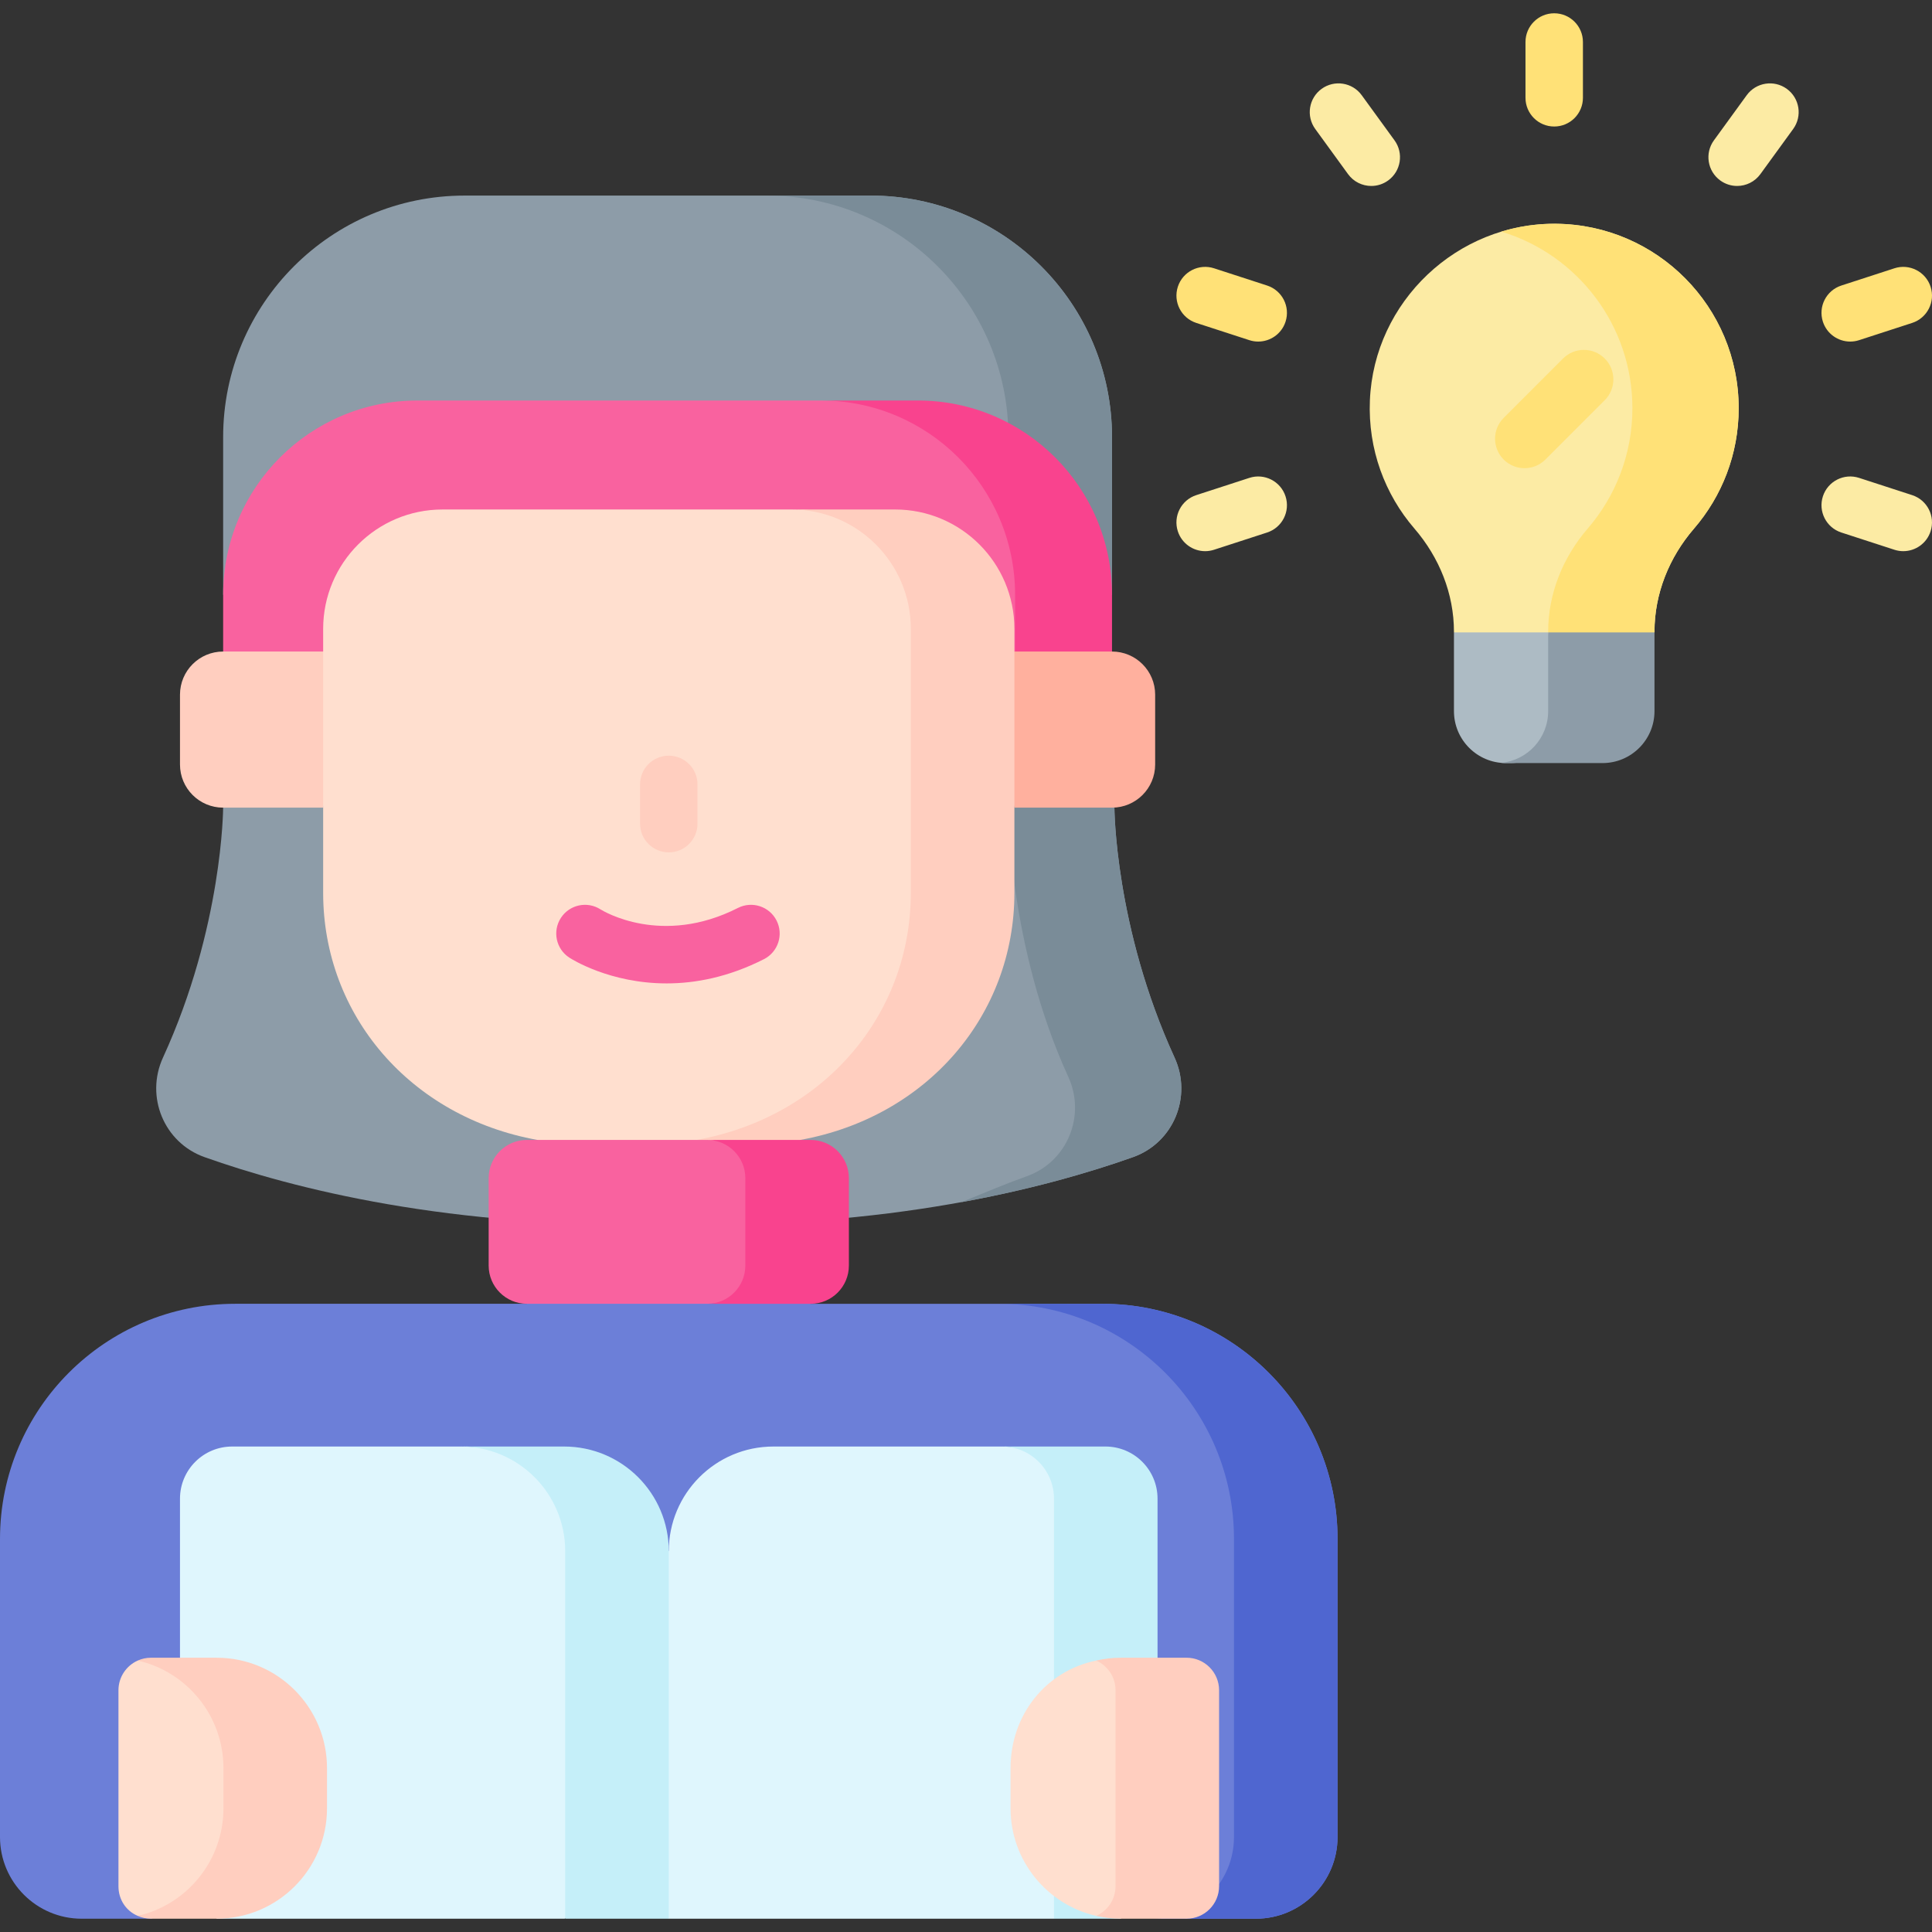
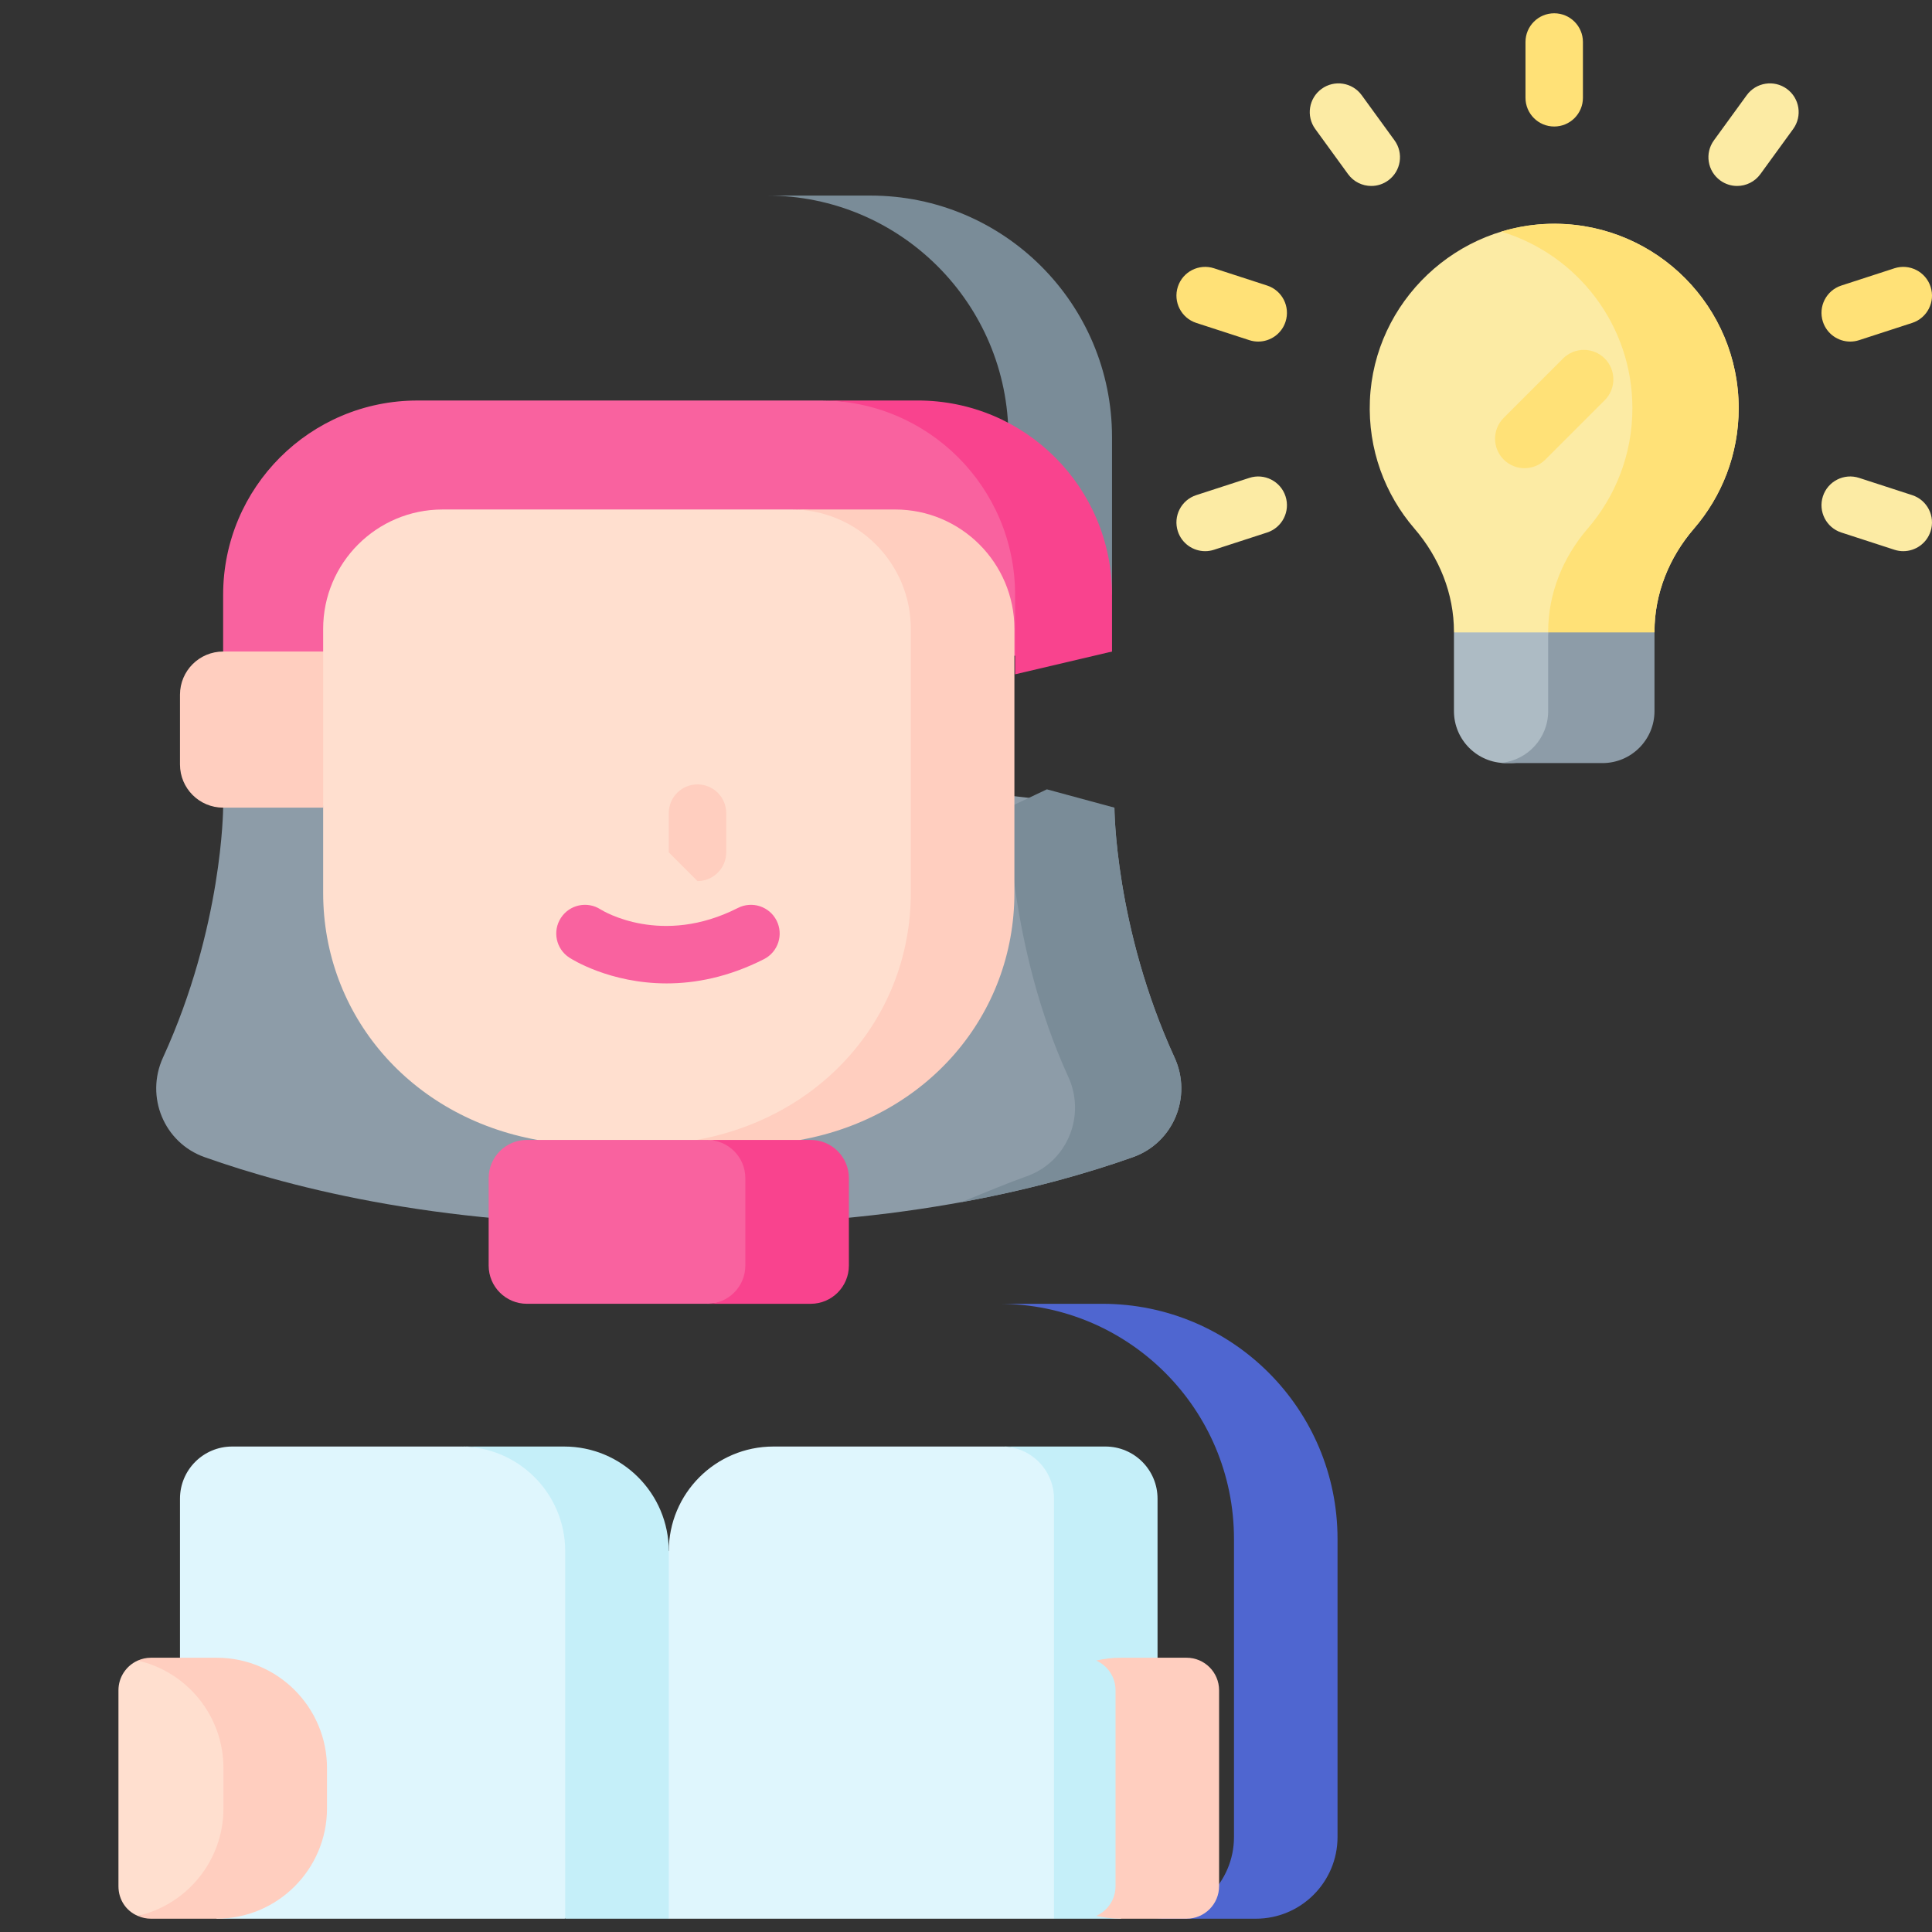
<svg xmlns="http://www.w3.org/2000/svg" id="Capa_1" enable-background="new 0 0 512 512" viewBox="0 0 512 512">
  <rect x="0" y="0" width="512" height="512" fill="#333333" stroke="none" />
  <g>
-     <path d="m294.696 115.847v41.772h-235.56v-41.772c0-35.358 28.66-64.018 64.007-64.018h107.535c35.358.001 64.018 28.661 64.018 64.018z" fill="#8d9ca8" />
    <path d="m294.696 115.847v41.772h-27.452v-41.772c0-35.358-28.66-64.018-64.007-64.018h27.442c35.357.001 64.017 28.661 64.017 64.018z" fill="#7a8c98" />
    <path d="m294.692 172.662-235.557 10.04v-25.086c0-28.429 23.047-51.476 51.476-51.476l106.925-.005c34.658 0 62.566 20.896 62.566 49.326z" fill="#f9629f" />
    <path d="m294.696 157.619v15.04l-25.686 6.042v-21.082c0-28.436-23.037-51.484-51.474-51.484h25.676c28.436 0 51.484 23.048 51.484 51.484z" fill="#f9438e" />
    <path d="m295.331 214.035-120.574-13.775-115.623 13.775s-.08 31.632-15.94 66.229c-4.75 10.363.27 22.572 11.012 26.388 23.119 8.214 65.163 19.11 123.026 17.721 57.863 1.389 99.907-9.507 123.026-17.721 10.742-3.817 15.763-16.026 11.012-26.388-15.859-34.598-15.939-66.229-15.939-66.229z" fill="#8d9ca8" />
    <path d="m300.257 306.652c-10.991 3.907-26.265 8.423-45.496 11.935 6.617-2.699 12.402-5.115 17.324-6.86 10.747-3.816 15.771-16.025 11.011-26.386-15.852-34.597-15.933-71.304-15.933-71.304l10.272-4.855 17.9 4.855s.071 31.633 15.933 66.23c4.75 10.36-.264 22.569-11.011 26.385z" fill="#7a8c98" />
    <path d="m85.64 214.035h-26.506c-6.316 0-11.436-5.12-11.436-11.436v-18.5c0-6.316 5.12-11.436 11.436-11.436h36.757z" fill="#ffcebf" />
    <path d="m117.285 135.021c-17.477 0-31.645 14.168-31.645 31.645v69.93c0 32.407 23.086 59.415 56.762 65.495l29.497 16.496 40.163-16.496c27.273-22.807 40.131-29.897 40.131-62.305l-3.227-73.123c0-17.477-11.783-31.645-39.235-31.645z" fill="#ffdfcf" />
-     <path d="m268.825 214.035h25.867c6.316 0 11.436-5.12 11.436-11.436v-18.5c0-6.316-5.12-11.436-11.436-11.436h-33.64z" fill="#ffb09e" />
    <path d="m268.827 166.662v69.934c0 32.405-23.088 59.41-56.761 65.499l-27.452 16.491v-16.491c33.683-6.089 56.761-33.095 56.761-65.499v-69.934c0-17.476-14.168-31.643-31.644-31.643h27.452c17.476-.001 31.644 14.167 31.644 31.643z" fill="#ffcebf" />
-     <path d="m62.326 345.517h77.306l37.604-9.846 37.601 9.851 77.304-.004c34.421 0 62.326 27.904 62.326 62.326v78.977c0 11.963-9.698 21.66-21.66 21.66h-18.357l-129.836-49.749-144.598 49.745-18.356.003c-11.962 0-21.66-9.698-21.66-21.661v-78.977c0-34.421 27.904-62.325 62.326-62.325z" fill="#6c7fd8" />
    <path d="m354.461 407.844v78.977c0 11.965-9.692 21.657-21.657 21.657h-27.442c11.965 0 21.657-9.692 21.657-21.657v-78.977c0-34.424-27.899-62.323-62.323-62.323h27.442c34.424 0 62.323 27.898 62.323 62.323z" fill="#4f66d0" />
    <path d="m289.202 397.167 6.427 66.135-16.309 45.175h-102.087l-11.429-12.409-16.157 12.409h-92.246l-9.702-44.41v-66.9c0-7.632 6.191-13.822 13.822-13.822h60.537c21.268 0 41.214 10.978 55.178 27.736 0-15.314 12.412-27.736 27.726-27.736h60.537c10.412 0 23.703 6.19 23.703 13.822z" fill="#dff6fd" />
    <path d="m177.236 411.081v97.396h-27.452v-97.396c0-15.314-12.412-27.736-27.726-27.736h27.442c15.314 0 27.736 12.422 27.736 27.736z" fill="#c5eff9" />
    <path d="m306.762 397.167v65.753l-9.692 45.557h-17.75v-111.31c0-7.632-6.191-13.822-13.822-13.822h27.452c7.632 0 13.812 6.19 13.812 13.822z" fill="#c5eff9" />
    <path d="m54.673 505.664-18.169 2.062c-3.095-1.309-5.113-4.298-5.113-7.871v-51.912c0-3.512 2.101-6.533 5.113-7.878l16.097 1.163c16.161 0 23.479 11.191 23.479 27.352v10.638c0 16.161-5.246 26.446-21.407 26.446z" fill="#ffdfcf" />
-     <path d="m310.597 501.402-2.112-55.488c0-4.763-17.971-5.848-17.971-5.848-13.334 2.729-22.708 14.375-22.708 28.515v10.638c0 13.907 9.703 25.532 22.708 28.508 0-.001 20.083-1.562 20.083-6.325z" fill="#ffdfcf" />
    <g fill="#ffcebf">
      <path d="m86.659 468.583v10.636c0 16.157-13.102 29.259-29.258 29.259h-17.385c-1.248 0-2.436-.264-3.511-.751 13.011-2.963 22.713-14.604 22.713-28.507v-10.636c0-13.914-9.702-25.554-22.713-28.518 1.076-.487 2.263-.751 3.511-.751h17.385c16.156-.001 29.258 13.101 29.258 29.268z" />
      <path d="m323.071 447.941v51.91c0 4.77-3.857 8.626-8.626 8.626h-17.375c-2.253 0-4.445-.254-6.556-.751 3.014-1.34 5.115-4.364 5.115-7.875v-51.91c0-3.511-2.101-6.526-5.115-7.875 2.111-.497 4.303-.751 6.556-.751h17.375c4.77-.001 8.626 3.866 8.626 8.626z" />
    </g>
    <path d="m209.618 312.222v23.163c0 5.595-16.638 10.131-22.234 10.131h-47.753c-5.595 0-10.131-4.536-10.131-10.131v-23.163c0-5.595 4.536-10.131 10.131-10.131h47.753c5.596-.001 22.234 4.535 22.234 10.131z" fill="#f9629f" />
    <path d="m224.964 312.223v23.159c0 5.602-4.536 10.139-10.128 10.139h-27.452c5.602 0 10.138-4.536 10.138-10.139v-23.159c0-5.602-4.537-10.128-10.138-10.128h27.452c5.592 0 10.128 4.526 10.128 10.128z" fill="#f9438e" />
    <g>
-       <path d="m177.232 225.887c-4.204 0-7.611-3.408-7.611-7.611v-10.404c0-4.204 3.407-7.611 7.611-7.611s7.611 3.408 7.611 7.611v10.404c.001 4.203-3.407 7.611-7.611 7.611z" fill="#ffcebf" />
+       <path d="m177.232 225.887v-10.404c0-4.204 3.407-7.611 7.611-7.611s7.611 3.408 7.611 7.611v10.404c.001 4.203-3.407 7.611-7.611 7.611z" fill="#ffcebf" />
    </g>
    <g>
      <path d="m176.661 260.611c-15.052 0-25.169-6.43-25.794-6.837-3.521-2.296-4.514-7.012-2.218-10.533 2.285-3.507 6.969-4.506 10.489-2.248.74.465 16.248 9.883 36.422-.38 3.749-1.903 8.33-.413 10.236 3.334 1.905 3.747.412 8.329-3.334 10.235-9.456 4.809-18.251 6.429-25.801 6.429z" fill="#f9629f" />
    </g>
    <g>
      <g id="_x3C_Radial_Repeat_x3E__31_">
        <g>
          <path d="m319.376 146.066c-3.208 0-6.192-2.045-7.237-5.262-1.299-3.998.889-8.292 4.887-9.591l14.062-4.569c3.993-1.299 8.292.888 9.591 4.887 1.299 3.998-.889 8.292-4.887 9.591l-14.062 4.569c-.781.255-1.574.375-2.354.375z" fill="#fceba4" />
        </g>
      </g>
      <g id="_x3C_Radial_Repeat_x3E__30_">
        <g>
          <path d="m333.443 90.522c-.78 0-1.573-.12-2.354-.375l-14.061-4.569c-3.998-1.299-6.186-5.593-4.887-9.591s5.599-6.186 9.591-4.887l14.061 4.569c3.998 1.299 6.186 5.593 4.887 9.591-1.045 3.217-4.029 5.262-7.237 5.262z" fill="#ffe177" />
        </g>
      </g>
      <g id="_x3C_Radial_Repeat_x3E__29_">
        <g>
          <path d="m363.409 49.281c-2.354 0-4.674-1.088-6.163-3.138l-8.691-11.961c-2.471-3.401-1.718-8.161 1.684-10.632 3.401-2.471 8.16-1.717 10.631 1.683l8.691 11.961c2.471 3.401 1.718 8.161-1.684 10.632-1.351.982-2.917 1.455-4.468 1.455z" fill="#fceba4" />
        </g>
      </g>
      <g id="_x3C_Radial_Repeat_x3E__28_">
        <g>
          <path d="m411.882 33.528c-4.204 0-7.611-3.408-7.611-7.611v-14.785c0-4.204 3.407-7.611 7.611-7.611s7.611 3.408 7.611 7.611v14.785c.001 4.203-3.406 7.611-7.611 7.611z" fill="#ffe177" />
        </g>
      </g>
      <g id="_x3C_Radial_Repeat_x3E__27_">
        <g>
          <path d="m460.357 49.281c-1.552 0-3.117-.473-4.468-1.454-3.401-2.471-4.155-7.231-1.684-10.632l8.691-11.961c2.473-3.401 7.233-4.153 10.631-1.683 3.401 2.471 4.155 7.231 1.684 10.632l-8.691 11.961c-1.489 2.049-3.81 3.137-6.163 3.137z" fill="#fceba4" />
        </g>
      </g>
      <g id="_x3C_Radial_Repeat_x3E__26_">
        <g>
          <path d="m490.323 90.522c-3.208 0-6.192-2.045-7.237-5.261-1.299-3.998.889-8.292 4.887-9.591l14.061-4.569c3.993-1.3 8.292.888 9.591 4.887 1.299 3.998-.889 8.292-4.887 9.591l-14.061 4.569c-.781.254-1.574.374-2.354.374z" fill="#ffe177" />
        </g>
      </g>
      <g id="_x3C_Radial_Repeat_x3E__25_">
        <g>
          <path d="m504.388 146.066c-.78 0-1.573-.12-2.354-.375l-14.061-4.569c-3.998-1.299-6.186-5.593-4.887-9.591s5.598-6.185 9.591-4.887l14.061 4.569c3.998 1.299 6.186 5.593 4.887 9.591-1.044 3.217-4.028 5.262-7.237 5.262z" fill="#fceba4" />
        </g>
      </g>
    </g>
    <g>
      <g>
        <path d="m460.773 108.189c0-26.844-21.635-48.635-48.419-48.888-26.187-.247-48.218 20.618-49.317 46.783-.546 13.009 3.997 24.946 11.8 33.995 6.591 7.643 10.475 17.245 10.475 27.337v.172l23.028 19.136 30.113-19.136v-.172c0-10.089 3.878-19.69 10.468-27.329 7.384-8.56 11.852-19.705 11.852-31.898z" fill="#fceba4" />
        <path d="m460.768 108.194c0 12.187-4.458 23.333-11.844 31.895-6.594 7.635-10.469 17.239-10.469 27.322v.177l-14.504 8.461-13.672-8.461v-.177c0-10.083 3.885-19.687 10.469-27.322 7.385-8.562 11.854-19.708 11.854-31.895 0-22.093-14.635-40.749-34.739-46.812 4.604-1.406 9.469-2.135 14.489-2.083 26.791.25 48.416 22.042 48.416 48.895z" fill="#ffe177" />
        <path d="m399.086 202.225h1.238c7.607 0 13.774-6.167 13.774-13.774l-3.819-20.862-24.967-.001v20.863c0 7.607 6.167 13.774 13.774 13.774z" fill="#adbbc4" />
        <path d="m438.456 167.589v20.864c0 7.604-6.167 13.771-13.781 13.771h-25.593c-.437 0-.865-.021-1.281-.062 7-.646 12.479-6.542 12.479-13.708v-20.864h28.176z" fill="#8d9ca8" />
      </g>
      <g>
        <path d="m404.017 124.077c-1.999 0-3.999-.763-5.524-2.288-3.051-3.051-3.051-7.997 0-11.048l15.73-15.73c3.051-3.051 7.997-3.051 11.048 0s3.051 7.997 0 11.048l-15.73 15.73c-1.525 1.525-3.524 2.288-5.524 2.288z" fill="#ffe177" />
      </g>
    </g>
  </g>
  <g />
  <g />
  <g />
  <g />
  <g />
  <g />
  <g />
  <g />
  <g />
  <g />
  <g />
  <g />
  <g />
  <g />
  <g />
</svg>